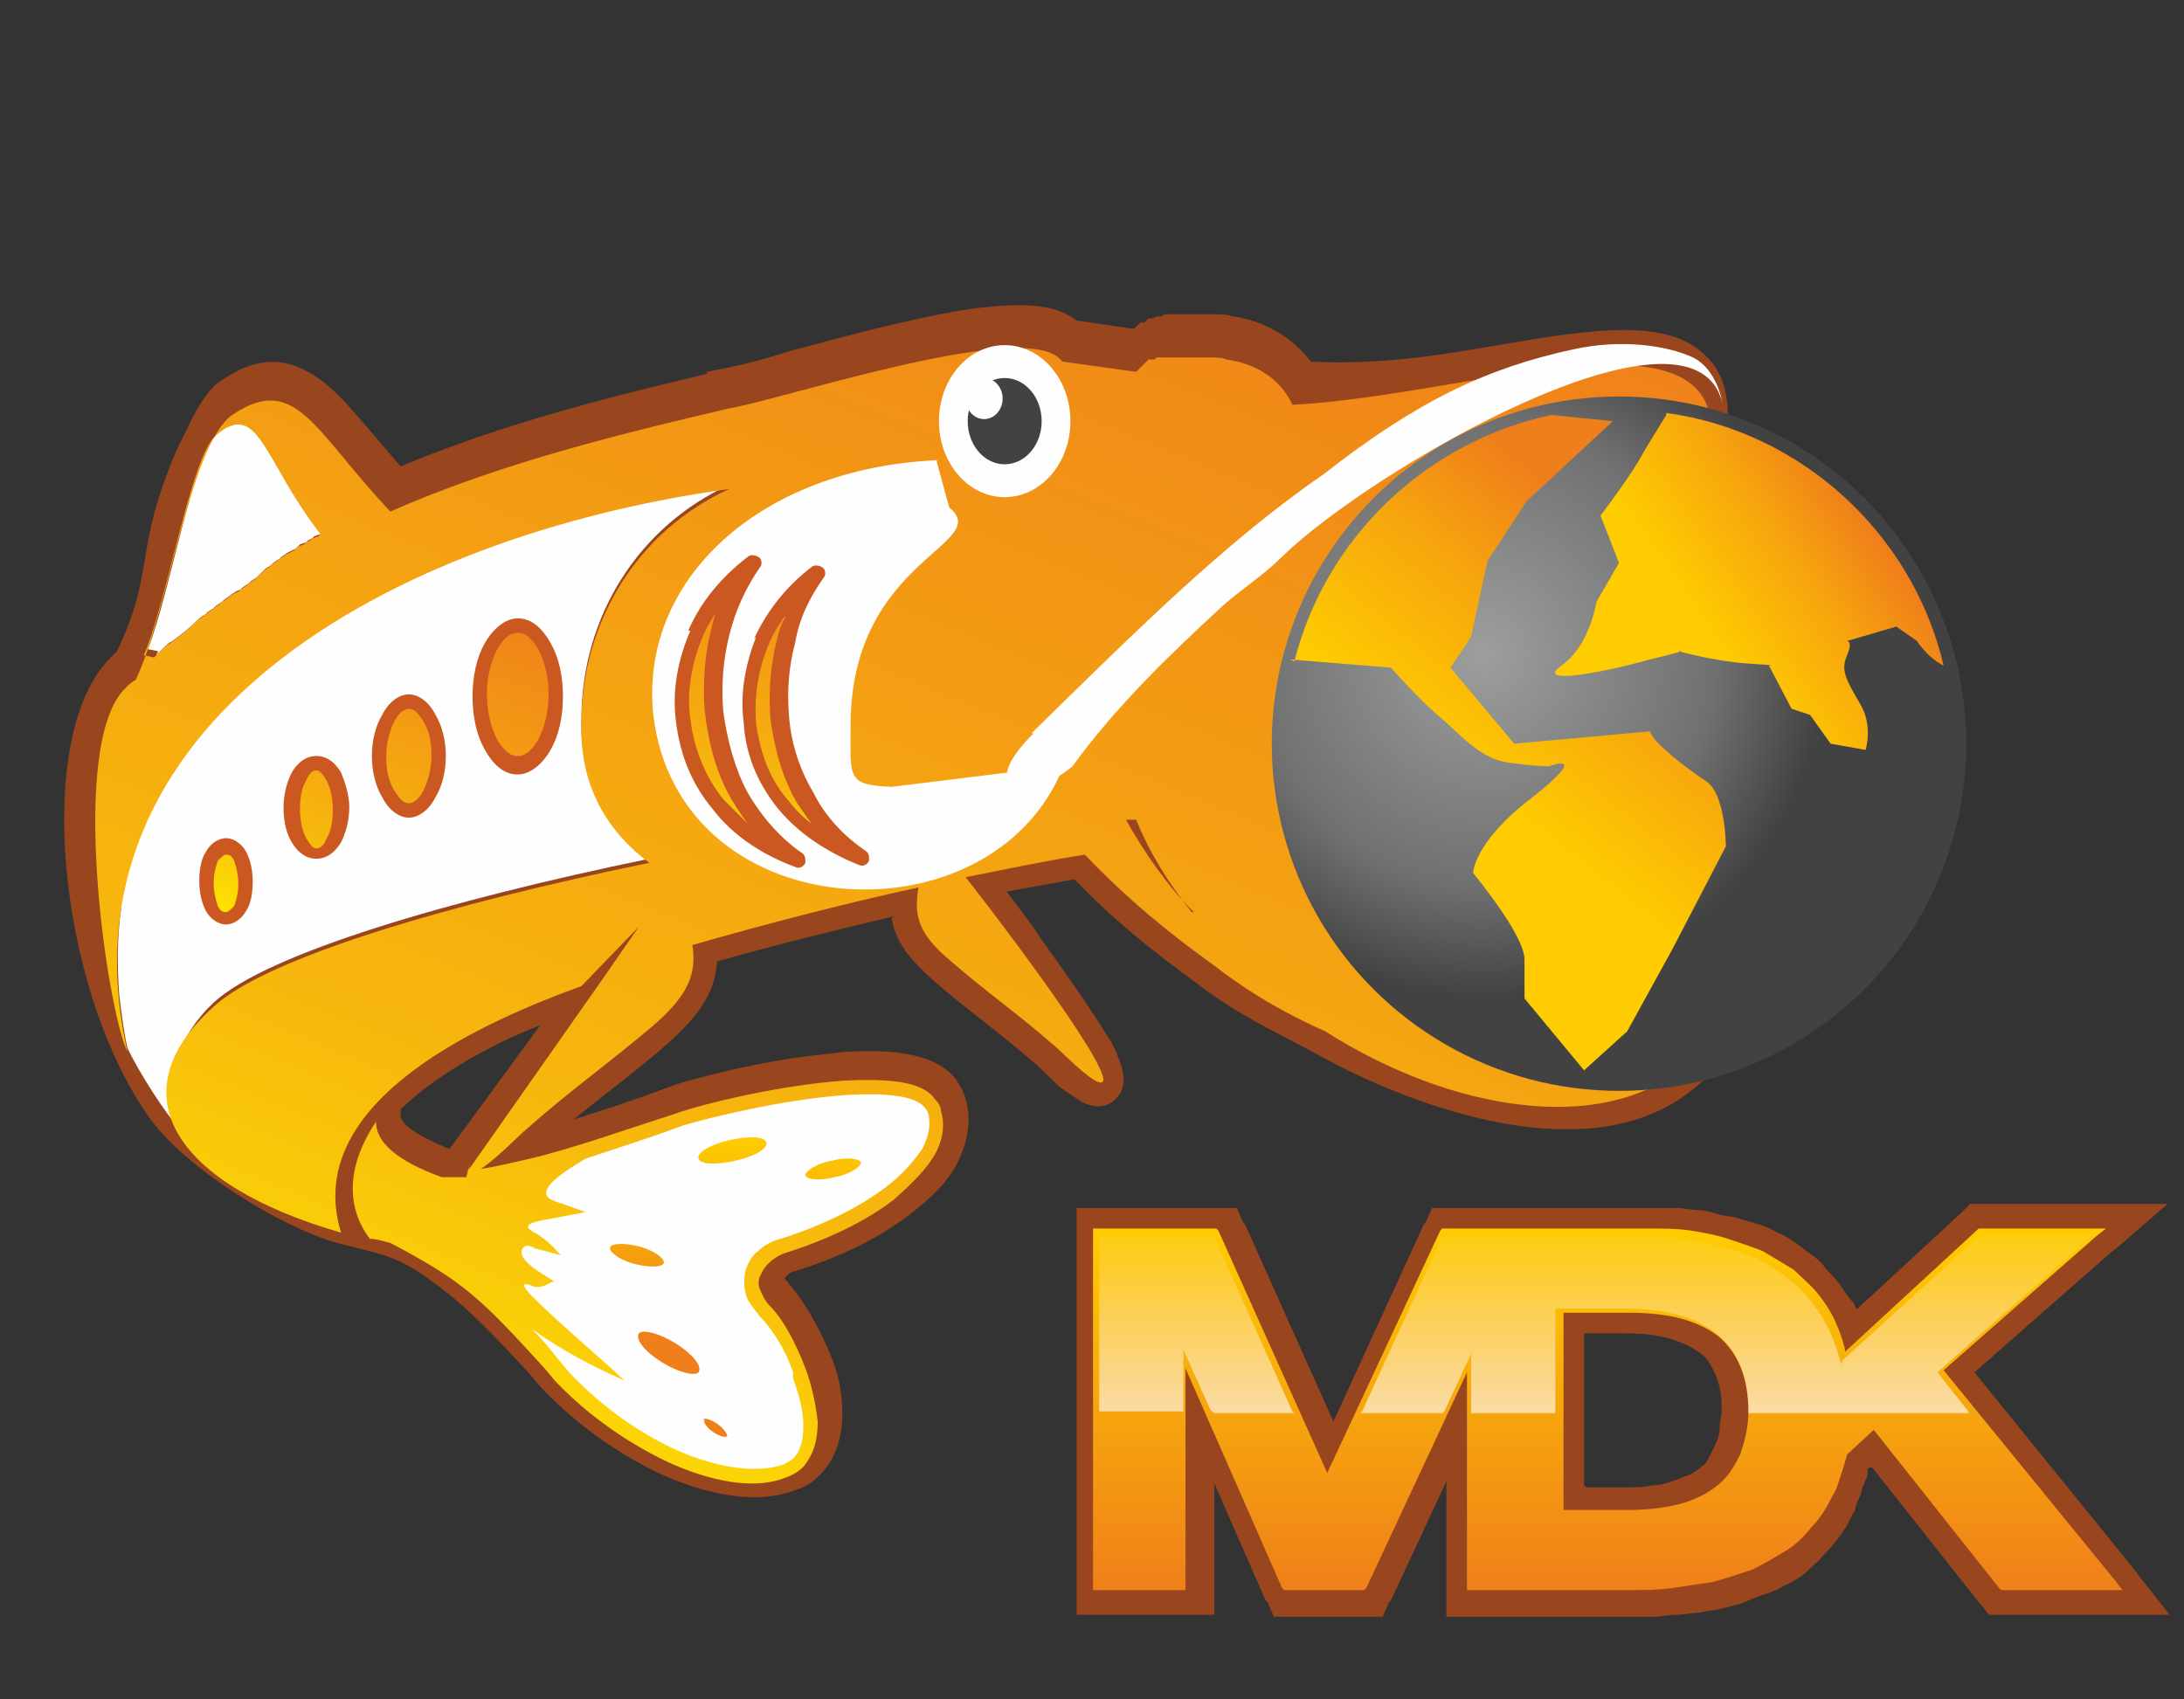
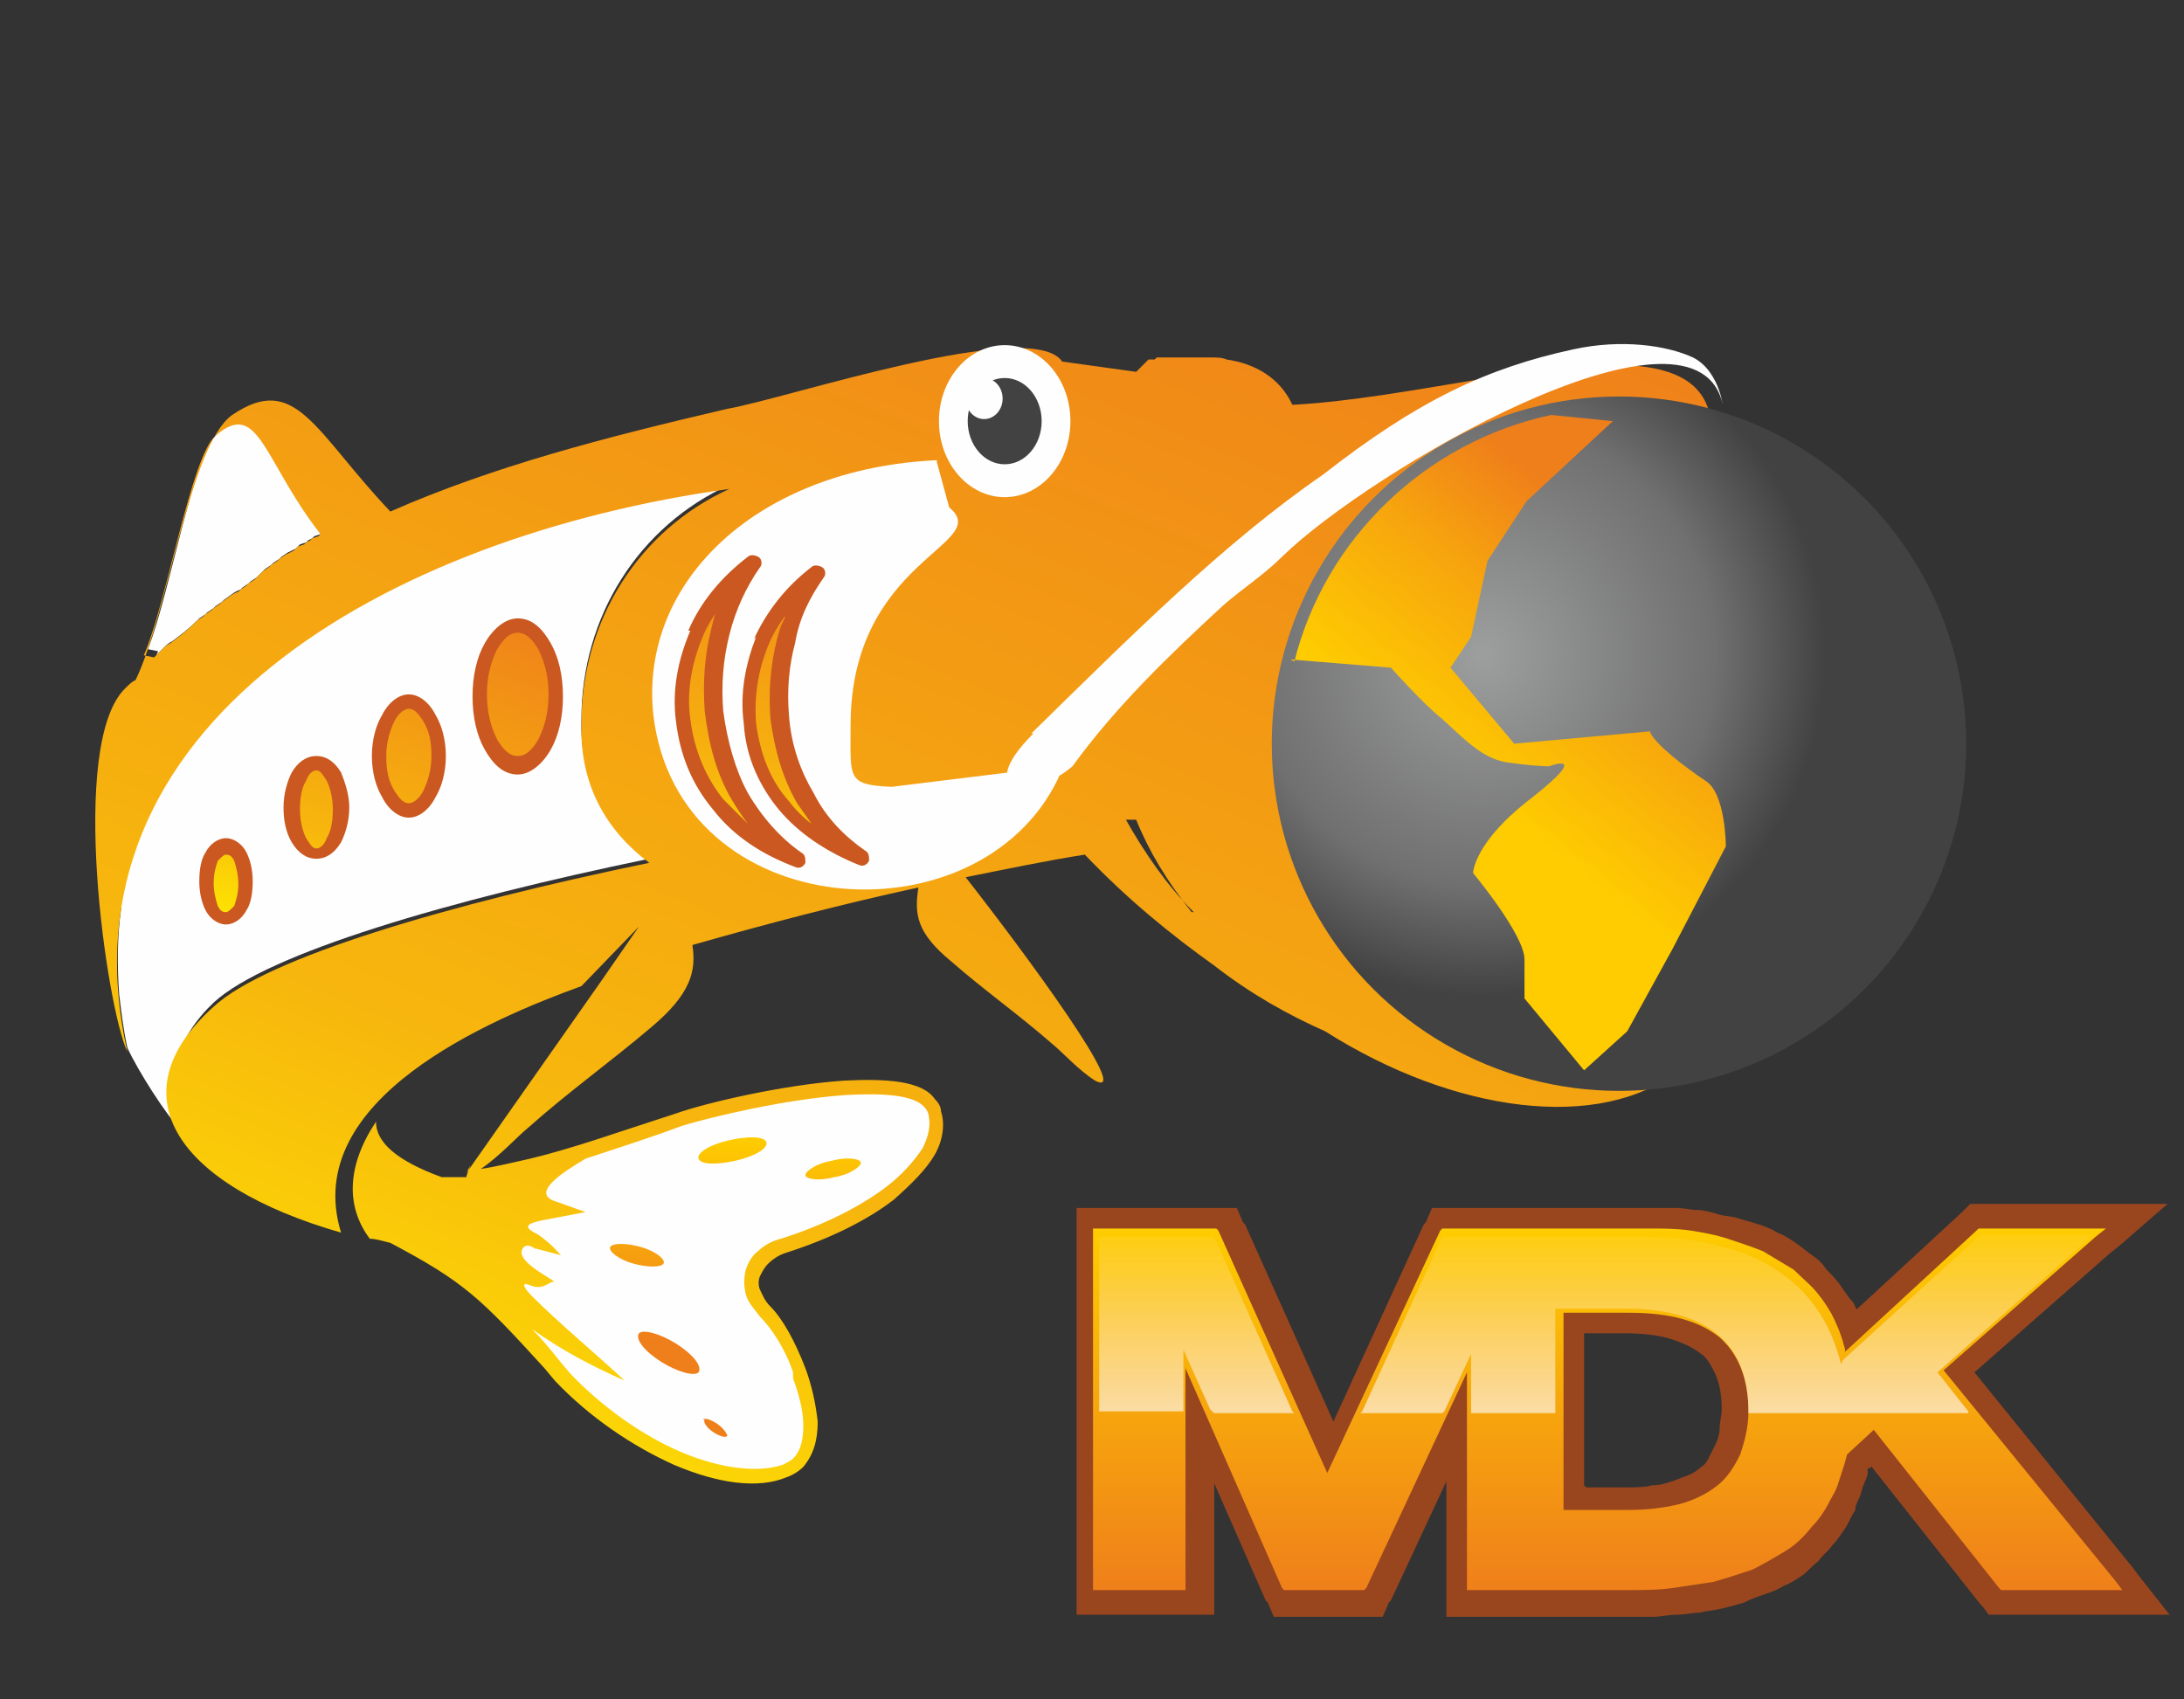
<svg xmlns="http://www.w3.org/2000/svg" xmlns:xlink="http://www.w3.org/1999/xlink" xml:space="preserve" width="1063px" height="827px" style="shape-rendering:geometricPrecision; text-rendering:geometricPrecision; image-rendering:optimizeQuality; fill-rule:evenodd; clip-rule:evenodd" viewBox="0 0 1063 827">
  <rect x="0" y="0" width="1063" height="827" fill="#333333" stroke="none" />
  <defs>
    <style type="text/css">  .fil1 {fill:#FEFEFE} .fil3 {fill:#434242} .fil0 {fill:#99461F} .fil12 {fill:#FEFEFE;fill-rule:nonzero} .fil6 {fill:#CA5820;fill-rule:nonzero} .fil10 {fill:#99461F;fill-rule:nonzero} .fil4 {fill:url(#id2)} .fil9 {fill:url(#id3)} .fil2 {fill:url(#id4)} .fil13 {fill:url(#id5)} .fil8 {fill:url(#id6)} .fil5 {fill:url(#id7)} .fil7 {fill:url(#id8)} .fil11 {fill:url(#id9);fill-rule:nonzero}  </style>
    <mask id="id0">
      <linearGradient id="id1" gradientUnits="userSpaceOnUse" x1="760" y1="743" x2="760" y2="592">
        <stop offset="0" style="stop-opacity:1; stop-color:white" />
        <stop offset="1" style="stop-opacity:0; stop-color:white" />
      </linearGradient>
      <rect style="fill:url(#id1)" x="534" y="600" width="487" height="88" />
    </mask>
    <linearGradient id="id2" gradientUnits="userSpaceOnUse" x1="358" y1="554" x2="358" y2="652">
      <stop offset="0" style="stop-opacity:1; stop-color:#FECC00" />
      <stop offset="1" style="stop-opacity:1; stop-color:#EF7F1A" />
    </linearGradient>
    <linearGradient id="id3" gradientUnits="userSpaceOnUse" x1="693" y1="364" x2="779" y2="257">
      <stop offset="0" style="stop-opacity:1; stop-color:#FECC00" />
      <stop offset="0.569" style="stop-opacity:1; stop-color:#F7A60D" />
      <stop offset="1" style="stop-opacity:1; stop-color:#EF7F1A" />
    </linearGradient>
    <linearGradient id="id4" gradientUnits="userSpaceOnUse" x1="600" y1="64" x2="288" y2="820">
      <stop offset="0" style="stop-opacity:1; stop-color:#EF7F1A" />
      <stop offset="0.678" style="stop-opacity:1; stop-color:#F7B60D" />
      <stop offset="1" style="stop-opacity:1; stop-color:#FFED00" />
    </linearGradient>
    <linearGradient id="id5" gradientUnits="userSpaceOnUse" xlink:href="#id4" x1="218" y1="280" x2="151" y2="473"> </linearGradient>
    <linearGradient id="id6" gradientUnits="userSpaceOnUse" xlink:href="#id3" x1="813" y1="283" x2="891" y2="229"> </linearGradient>
    <linearGradient id="id7" gradientUnits="userSpaceOnUse" xlink:href="#id4" x1="392" y1="248" x2="358" y2="445"> </linearGradient>
    <radialGradient id="id8" gradientUnits="userSpaceOnUse" gradientTransform="matrix(1.413 -0 -0 1.413 -297 -131)" cx="721" cy="318" r="118" fx="721" fy="318">
      <stop offset="0" style="stop-opacity:1; stop-color:#9D9E9E" />
      <stop offset="0.678" style="stop-opacity:1; stop-color:#707070" />
      <stop offset="1" style="stop-opacity:1; stop-color:#434242" />
    </radialGradient>
    <linearGradient id="id9" gradientUnits="userSpaceOnUse" xlink:href="#id2" x1="783" y1="598" x2="783" y2="775"> </linearGradient>
  </defs>
  <g id="Слой_x0020_1">
-     <path class="fil0" d="M435 446c-29,7 -58,14 -86,22 -1,17 -11,28 -24,40 -15,13 -31,25 -46,37 16,-5 31,-10 47,-16 8,-3 17,-5 25,-7 12,-3 23,-5 35,-7 8,-1 16,-2 25,-3 17,-1 43,-1 54,13 2,3 4,6 5,10 3,10 1,21 -4,31 -5,10 -14,18 -23,25 -17,13 -37,22 -57,28 -1,0 -2,1 -3,2 0,0 -1,1 -1,1 0,0 0,0 0,0 0,1 2,2 2,3 8,9 15,22 20,34 4,9 6,19 6,29 0,11 -3,22 -11,30 -3,3 -7,6 -11,7 -20,8 -44,2 -63,-6 -23,-10 -45,-26 -62,-44l-5 -6c-12,-13 -24,-26 -37,-37 -26,-21 -30,-20 -57,-27 -28,-8 -75,-37 -92,-62 -44,-63 -56,-186 -18,-223 1,-1 2,-2 3,-3 14,-30 11,-39 18,-67 4,-14 9,-28 16,-41 3,-7 10,-20 17,-24 9,-6 20,-11 32,-8 12,3 22,12 30,21 9,10 17,20 25,29 48,-20 98,-33 149,-45l0 -1 10 -2c10,-2 21,-5 30,-8 15,-4 30,-8 46,-12 18,-4 38,-9 56,-10 12,-1 28,-1 38,7l27 4 1 0 1 -1 0 0 1 -1 1 -1 0 0 1 0 1 0 1 -1 0 0 1 -1 0 0 1 0 1 0 2 -1 1 0 1 0 2 -1 1 0 0 0 1 0 1 0 1 0 1 0 0 0 1 0 1 0 1 0 1 0 2 0 1 0 0 0 1 0 1 0 1 0c1,0 2,0 3,0l0 0 1 0 1 0 1 0c1,0 1,0 2,0l1 0 1 0c3,0 5,0 8,1l0 0c15,2 29,10 38,22 17,1 35,0 52,-2 26,-3 52,-9 79,-12 19,-2 46,-4 61,11 12,11 12,28 10,43 -3,23 -15,49 -25,70 -6,13 -13,25 -21,36 -4,6 -8,12 -12,18 26,23 48,53 61,85 10,27 13,58 -1,84 -5,9 -11,16 -19,22 -24,19 -55,21 -84,17 -34,-5 -70,-19 -100,-36 -19,-10 -38,-19 -56,-33 -22,-16 -42,-32 -60,-51 -11,2 -22,4 -33,6 5,7 11,14 16,22 10,14 20,28 29,42 3,5 7,10 9,16 3,7 5,15 -1,21 -5,5 -12,4 -17,1 -3,-2 -6,-4 -9,-6 -5,-4 -9,-9 -14,-13 -16,-14 -33,-26 -49,-40 -11,-10 -18,-18 -20,-30zm-240 94l0 3c0,6 16,13 23,16 0,0 1,0 1,0l44 -60c-13,5 -25,11 -37,18 -10,6 -22,14 -31,23z" />
    <path class="fil1" d="M77 317l-1 2 1 -1 0 0 2 -2 1 -1 0 0c1,-1 2,-2 4,-3l0 0c4,-3 8,-6 12,-10l1 -1 3 -2 1 -1 3 -2 1 -1 0 0 3 -2 1 -1 0 0c3,-2 5,-4 8,-5l0 0 1 -1 3 -2 1 -1 3 -2 0 0 1 -1 2 -2 0 0 1 -1 0 0 3 -2 0 0 1 -1 3 -2 1 -1 0 0 3 -2 2 -1 2 -1 1 -1 1 -1 3 -1 0 0 1 -1 2 -1 0 0 1 -1 3 -1 0 0 1 -1c-28,-36 -30,-66 -51,-48 -12,10 -23,77 -34,105z" />
    <path class="fil1" d="M59 442c-2,14 -2,28 -1,42 1,8 2,17 4,26 5,11 19,33 26,40 -10,-23 -1,-46 16,-62 26,-24 115,-50 212,-70 -20,-15 -34,-37 -33,-68 0,-50 28,-94 72,-114 -141,20 -280,89 -297,206z" />
    <path class="fil1" d="M373 638c14,14 36,65 9,76 -27,10 -76,-10 -109,-46 -25,-27 -52,-58 -74,-64 25,-9 11,-15 11,-23 0,-8 -1,-6 -2,-8 23,5 71,-11 122,-28 22,-8 109,-26 123,-8 14,18 -13,52 -71,70 -12,4 -22,17 -8,32z" />
    <path class="fil2" d="M773 345c69,61 89,140 44,176 -38,30 -109,21 -172,-19 -18,-8 -36,-18 -54,-32 -21,-15 -42,-32 -63,-54 -19,3 -38,7 -58,11 29,37 82,109 63,99 -8,-5 -16,-14 -21,-18 -16,-14 -33,-26 -49,-40 -17,-14 -18,-23 -16,-36 -37,8 -75,18 -110,28 2,13 -1,24 -20,40 -20,17 -41,32 -60,49 -5,4 -14,14 -23,20 7,-1 15,-3 24,-5 21,-5 46,-14 71,-22 14,-5 52,-14 82,-16 20,-1 38,0 44,9 2,2 3,4 3,6 2,6 1,14 -3,21 -4,7 -11,14 -20,22 -13,10 -31,19 -53,26 -3,1 -6,3 -8,5 -2,2 -3,4 -4,6 -1,2 -1,5 0,7 1,2 2,5 5,8 6,6 12,17 17,30 3,8 5,17 6,26 0,9 -2,16 -7,22 -2,2 -5,4 -8,5 -14,6 -34,3 -55,-6 -20,-9 -41,-23 -58,-41l-5 -6c-31,-34 -39,-42 -75,-61 -4,-1 -7,-2 -10,-2 -12,-16 -11,-36 3,-57 0,10 10,19 32,27 4,0 8,0 12,0 0,-1 1,-3 2,-6l-2 4 66 -94 18 -26 -28 29c-44,16 -137,55 -117,120 -80,-23 -110,-67 -62,-110 26,-24 115,-50 212,-70 -20,-15 -34,-37 -33,-68 0,-50 28,-94 72,-114 -166,23 -329,115 -293,274 -10,-21 -29,-150 -1,-177 2,-2 3,-3 5,-4 16,-33 26,-114 47,-129 31,-21 40,8 77,47 50,-22 104,-36 164,-50l0 0c29,-5 148,-45 163,-23l36 5c0,0 1,-1 1,-1l0 0 1 -1 0 0 1 -1 0 0 1 -1 0 0 1 -1 0 0 0 0 1 -1 0 0 1 0 1 0 1 0 0 0 0 0 0 0 1 -1 0 0 1 0 1 0 0 0 1 0 0 0 0 0 1 0 0 0 1 0 0 0 0 0 1 0 0 0 1 0 1 0 1 0 1 0 0 0 0 0 1 0 0 0 1 0 1 0 0 0 1 0 1 0 0 0 1 0 0 0 1 0 1 0 0 0 1 0 0 0c1,0 2,0 3,0l0 0 1 0 0 0 1 0 0 0c1,0 1,0 2,0l0 0 1 0 0 0c2,0 5,0 7,1l0 0c14,2 26,9 32,22l1 0c108,-6 272,-76 172,93 -10,27 -29,47 -38,61 2,1 3,3 5,4zm-523 -40c10,0 18,15 18,34 0,19 -8,34 -18,34 -10,0 -18,-15 -18,-34 0,-19 8,-34 18,-34zm-53 37c8,0 14,12 14,26 0,14 -6,26 -14,26 -8,0 -14,-12 -14,-26 0,-14 6,-26 14,-26zm-45 30c7,0 12,10 12,22 0,12 -5,22 -12,22 -7,0 -12,-10 -12,-22 0,-12 5,-22 12,-22zm-43 40c5,0 10,8 10,18 0,10 -4,18 -10,18 -5,0 -10,-8 -10,-18 0,-10 4,-18 10,-18zm277 256c-4,-12 -11,-22 -16,-27 -3,-4 -6,-7 -7,-11 -1,-4 -1,-8 0,-12 1,-3 3,-7 6,-9 3,-3 7,-5 11,-6 22,-7 39,-16 51,-25 8,-6 14,-13 18,-19 3,-6 4,-11 3,-16 0,-1 -1,-3 -2,-4 -5,-6 -20,-7 -38,-6 -30,2 -67,11 -80,15 -16,6 -32,11 -47,16 -10,6 -28,17 -14,21l14 5 -21 4c-10,2 -8,4 -2,7 7,5 9,8 11,10l-15 -4 3 1c-3,-2 -5,-2 -6,-1 -6,6 13,15 15,17 -2,-1 -5,4 -11,2 -7,-3 -3,2 0,5 13,13 31,28 45,41 -16,-7 -31,-15 -45,-25 5,5 9,10 13,15l5 6c16,17 36,31 55,39 19,8 37,10 49,6 2,-1 4,-2 5,-3 4,-4 5,-10 5,-16 0,-7 -2,-15 -5,-23zm194 -224c-12,-15 -21,-30 -27,-45 -2,0 -4,0 -5,0 9,16 20,32 33,45zm-505 -124l1 -1 0 0 2 -2 1 -1 0 0c1,-1 2,-2 4,-3l0 0c4,-3 8,-6 12,-10l1 -1 3 -2 1 -1 3 -2 1 -1 0 0 3 -2 1 -1 0 0c3,-2 5,-4 8,-5l0 0 1 -1 3 -2 1 -1 3 -2 0 0 1 -1 2 -2 0 0 1 -1 0 0 3 -2 0 0 1 -1 3 -2 1 -1 0 0 3 -2 2 -1 2 -1 1 -1 1 -1 3 -1 0 0 1 -1 2 -1 0 0 1 -1 3 -1 0 0 1 -1c-28,-36 -30,-66 -51,-48 -12,10 -24,82 -35,107z" />
    <path class="fil1" d="M456 224c-87,4 -145,59 -138,124 12,102 158,112 197,31 3,-7 4,-13 4,-18 -6,6 -13,4 -20,14l-65 8c-22,-1 -20,-4 -20,-30 0,-81 70,-88 48,-106l-6 -22z" />
    <ellipse class="fil1" cx="489" cy="205" rx="32" ry="37" />
    <ellipse class="fil3" cx="489" cy="205" rx="18" ry="21" />
    <ellipse class="fil1" cx="479" cy="194" rx="9" ry="10" />
    <path class="fil1" d="M502 357c49,-48 94,-93 142,-126 46,-36 80,-52 122,-61 23,-5 45,-2 58,4 14,7 15,28 14,21 -16,-56 -171,34 -214,76 -9,9 -20,16 -29,24 -26,24 -52,49 -73,78 -20,17 -49,14 -19,-16z" />
    <path class="fil4" d="M340 564c-1,-3 6,-7 15,-9 9,-2 17,-2 18,1 1,3 -6,7 -15,9 -9,2 -17,2 -18,-1zm-29 85c2,-2 10,0 18,5 8,5 13,11 11,14 -2,2 -10,0 -18,-5 -8,-5 -13,-11 -11,-14zm-14 -42c1,-2 8,-2 15,0 7,2 12,6 11,8 -1,2 -8,2 -15,0 -7,-2 -12,-6 -11,-8zm95 -35c0,-2 6,-6 13,-7 7,-2 14,-1 14,1 0,2 -6,6 -13,7 -7,2 -14,1 -14,-1zm-50 119c1,-1 4,0 7,2 3,2 5,5 5,6 -1,1 -4,0 -7,-2 -3,-2 -5,-5 -4,-6z" />
    <path class="fil5" d="M366 274c-25,19 -38,47 -34,76 4,34 27,57 56,68 -21,-15 -37,-39 -40,-72 -3,-27 4,-52 18,-73zm31 5c-24,19 -36,45 -33,74 4,33 26,55 54,66 -20,-14 -35,-38 -39,-69 -3,-26 4,-50 18,-70z" />
    <path class="fil6" d="M351 295c-4,5 -7,10 -9,15 -5,12 -8,26 -6,40 2,16 8,29 16,39 4,4 8,8 12,12 -3,-4 -5,-7 -8,-12 -7,-12 -11,-26 -13,-43 -1,-14 0,-27 3,-39 1,-4 2,-9 4,-13zm-16 12c6,-14 16,-26 29,-36 1,-1 3,-1 5,0 2,1 2,4 1,5 -7,10 -12,21 -15,33 -3,12 -4,24 -3,37 2,15 6,29 12,40 7,12 16,22 26,29 2,1 2,3 2,5 -1,2 -3,3 -5,2 -16,-6 -30,-15 -40,-28 -10,-12 -16,-26 -18,-43 -2,-15 1,-30 7,-44zm47 -7c-3,4 -6,9 -8,14 -5,12 -7,25 -6,38 2,15 7,28 16,38 3,4 7,8 11,11 -2,-3 -5,-7 -7,-10 -7,-12 -11,-26 -13,-41 -1,-13 0,-26 3,-38 1,-4 2,-8 4,-11zm-15 11c6,-13 15,-25 28,-35 1,-1 3,-1 5,0 2,1 2,4 1,5 -7,10 -12,20 -14,32 -3,11 -4,23 -3,35 1,15 6,28 12,38 6,12 15,21 25,28 2,1 2,3 2,5 -1,2 -3,3 -5,2 -15,-6 -29,-15 -39,-27 -9,-11 -16,-25 -17,-42 -2,-15 1,-29 6,-42z" />
    <circle class="fil7" cx="788" cy="362" r="169" />
-     <path class="fil8" d="M811 201c66,9 120,59 135,123 -8,-4 -13,-12 -13,-12l-10 -7 -24 7c0,0 3,0 0,7 -3,7 -1,11 6,23 7,11 3,23 3,23l-17 -3 -10 -14 -9 -3 -11 -21c0,0 6,0 -10,-1 -16,-1 -34,-6 -34,-6 0,0 7,-1 -14,4 -21,6 -57,13 -43,3 14,-10 17,-31 17,-31l11 -19 -9 -23c0,0 16,-21 21,-31l11 -18z" />
    <path class="fil9" d="M630 322c15,-60 64,-107 125,-120l30 3 -42 39 -19 29 -8 37 -10 15 31 37 66 -6c2,6 18,18 27,24 10,6 10,32 10,32l-26 50 -22 40 -21 19 -29 -35c0,0 0,-6 0,-19 0,-12 -25,-42 -25,-42 0,0 0,-15 29,-37 29,-23 8,-15 8,-15 0,0 -8,0 -21,-2 -12,-2 -21,-12 -31,-21 -10,-8 -25,-25 -25,-25l-49 -4z" />
    <path class="fil10" d="M903 638l52 -48 1 -1 3 -3 4 0 1 0 55 0 6 0 30 0 -23 20 -5 4 -66 58 77 95 3 4 15 19 -24 0 -5 0 -53 0 -1 0 -5 0 -3 -4 -1 -1 0 0 -53 -67 -2 1c0,1 0,1 0,2 0,2 -1,3 -2,6 -1,2 -1,4 -2,6l0 0c-1,2 -2,4 -2,6 -2,3 -3,6 -5,9 -2,3 -4,6 -6,8 -2,3 -5,5 -7,8l0 0c-3,2 -5,5 -8,7 -3,2 -6,4 -9,5 -3,2 -6,3 -9,4 -3,1 -6,2 -10,4 -3,1 -7,2 -11,3 -4,1 -7,1 -11,2 -3,0 -7,1 -11,1 -4,0 -8,1 -11,1 -4,0 -8,0 -12,0l-35 0 -24 0 -17 0 -2 0 -11 0 0 -11 0 -2 0 -53 -27 58 -1 1 -3 7 -7 0 -1 0 -36 0 -2 0 -7 0 -3 -7 -1 -1 -25 -57 0 51 0 2 0 11 -11 0 -2 0 -41 0 -2 0 -11 0 0 -11 0 -2 0 -172 0 -2 0 -11 11 0 2 0 56 0 2 0 7 0 3 7 1 1 0 0 43 96 44 -96 1 -1 3 -7 7 0 1 0 31 0 24 0 45 0c3,0 7,0 11,0 4,0 7,1 10,1 3,0 7,1 10,2 3,1 7,1 10,2 3,1 7,2 10,3 3,1 6,2 9,4 3,1 6,3 9,5 3,2 5,4 8,6 3,2 5,4 7,7 2,2 5,5 7,8 2,3 4,6 6,8 1,2 2,4 3,6zm65 -28l-62 56 -14 12 -5 -18c0,0 0,0 -1,-2l0 0c0,-1 0,-2 -1,-2l0 0 0 0c0,-1 -1,-2 -1,-3 0,-1 -1,-2 -1,-3 -1,-2 -2,-5 -4,-7 -1,-2 -3,-4 -4,-6 -1,-2 -3,-4 -5,-5 -2,-2 -4,-3 -5,-5 -2,-1 -4,-3 -6,-4 -2,-1 -4,-2 -6,-4 -2,-1 -5,-2 -7,-3 -3,-1 -5,-2 -8,-2 -3,-1 -5,-1 -8,-2 -3,-1 -6,-1 -9,-1 -3,0 -6,-1 -9,-1 -3,0 -6,0 -9,0l-45 0 -24 0 -25 0 -52 113 -10 23 -10 -23 -51 -113 -41 0 0 154 23 0 0 -97 0 -54 22 50 44 101 24 0 46 -100 22 -47 0 52 0 95 8 0 24 0 35 0c4,0 8,0 11,0 4,0 7,0 10,-1 3,0 6,-1 10,-1 3,-1 7,-1 9,-2 3,-1 6,-1 9,-2 3,-1 5,-2 8,-3 2,-1 5,-2 7,-3 2,-1 5,-3 7,-4 2,-2 4,-3 6,-5l0 0c2,-2 4,-3 5,-5 2,-2 3,-4 5,-6 1,-2 3,-4 4,-7 1,-1 1,-3 2,-4l0 0c1,-1 1,-3 2,-4 0,-1 1,-3 1,-4 0,-2 1,-3 1,-5l1 -4 3 -3 13 -12 9 -8 7 9 58 73 29 0 -72 -89 -7 -8 8 -7 56 -49 -28 0zm-196 114l20 0c4,0 9,0 12,-1 4,0 7,-1 10,-2 3,-1 5,-2 8,-3 2,-1 4,-2 6,-4 2,-1 3,-3 4,-5 1,-2 2,-4 3,-6 1,-2 2,-5 2,-8 0,-3 1,-6 1,-9 0,-7 -1,-12 -3,-17 -2,-4 -4,-8 -7,-10 -4,-3 -8,-5 -14,-7 -6,-2 -14,-3 -23,-3l-20 0 0 74zm20 23l-32 0 -11 0 0 -11 0 -97 0 -11 11 0 32 0c11,0 20,1 29,3 9,2 16,6 22,11 6,5 11,12 14,19 3,7 4,16 4,25 0,5 0,9 -1,13 -1,4 -2,8 -3,12 -1,4 -3,7 -6,11 -2,3 -5,6 -8,9 -3,3 -6,5 -10,7 -4,2 -8,4 -12,5 -4,1 -9,2 -14,3 -5,1 -10,1 -15,1z" />
    <path class="fil11" d="M898 658l64 -59 1 -1 1 0 55 0 6 0 -5 4 -74 65 84 103 3 4 -5 0 -53 0 -1 0 -1 -1 -61 -77 -13 12c-1,4 -2,7 -3,10 -1,3 -2,7 -4,10 -3,6 -6,11 -10,15 -4,5 -8,9 -13,12 -5,3 -10,6 -16,9 -6,2 -12,4 -19,6 -7,1 -13,2 -20,3 -7,1 -14,1 -22,1l-35 0 -24 0 -17 0 -2 0 0 -2 0 -104 -49 105 -1 1 -1 0 -36 0 -2 0 -1 -1 -47 -107 0 106 0 2 -2 0 -41 0 -2 0 0 -2 0 -172 0 -2 2 0 56 0 2 0 1 1 53 118 55 -118 1 -1 1 0 31 0 24 0 45 0c7,0 13,0 20,1 6,1 12,2 18,4 6,2 12,4 17,6 5,3 10,6 15,9 4,4 9,8 12,12 4,5 7,10 9,15 1,2 2,5 3,8l0 0c0,1 1,3 1,4zm-138 77l32 0c10,0 18,-1 26,-3 7,-2 13,-5 18,-9 5,-4 8,-9 11,-15 2,-6 4,-13 4,-21 0,-16 -5,-28 -14,-36 -10,-8 -24,-12 -44,-12l-32 0 0 97z" />
    <path class="fil12" style="mask:url(#id0)" d="M590 687l-1 -1 -13 -29 0 29 0 1 -41 0 0 -1 0 -84 56 0 38 85 1 1 -39 0zm307 -25l67 -61 55 0 -76 67 15 19 0 1 -107 0 0 -1 0 0c0,-33 -20,-50 -60,-50l-34 0 0 50 0 1 -41 0 0 -1 0 -28 -13 28 -1 1 -40 0 1 -1 39 -85 31 0 24 0 45 0c13,0 26,2 37,5 12,3 22,8 31,15 9,7 16,16 21,27 2,5 4,10 5,15z" />
    <path class="fil13" d="M110 412c5,0 10,8 10,18 0,10 -4,18 -10,18 -5,0 -10,-8 -10,-18 0,-10 4,-18 10,-18zm43 -40c7,0 12,10 12,22 0,12 -5,22 -12,22 -7,0 -12,-10 -12,-22 0,-12 5,-22 12,-22zm45 -30c8,0 14,12 14,26 0,14 -6,26 -14,26 -8,0 -14,-12 -14,-26 0,-14 6,-26 14,-26zm53 -37c10,0 18,15 18,34 0,19 -8,34 -18,34 -10,0 -18,-15 -18,-34 0,-19 8,-34 18,-34z" />
    <path class="fil6" d="M110 408c4,0 8,3 10,7 2,4 3,9 3,14 0,6 -1,11 -3,14 -2,4 -6,7 -10,7 -4,0 -8,-3 -10,-7 -2,-4 -3,-9 -3,-14 0,-6 1,-11 3,-14 2,-4 6,-7 10,-7zm4 11c-1,-2 -2,-3 -4,-3 -1,0 -2,1 -4,3 -1,3 -2,6 -2,11 0,4 1,8 2,11 1,2 2,3 4,3 1,0 2,-1 4,-3 1,-3 2,-6 2,-11 0,-4 -1,-8 -2,-11zm40 -51c5,0 9,3 12,8 2,5 4,11 4,17 0,7 -2,13 -4,17 -3,5 -7,8 -12,8 -5,0 -9,-3 -12,-8 -3,-5 -4,-11 -4,-17 0,-7 2,-13 4,-17 3,-5 7,-8 12,-8zm5 12c-2,-3 -3,-5 -5,-5 -2,0 -4,2 -5,5 -2,3 -3,8 -3,14 0,5 1,10 3,14 2,3 3,5 5,5 2,0 4,-2 5,-5 2,-3 3,-8 3,-14 0,-5 -1,-10 -3,-14zm40 -42c5,0 10,4 13,10 3,5 5,12 5,20 0,8 -2,15 -5,20 -3,6 -8,10 -13,10 -5,0 -10,-4 -13,-10 -3,-5 -5,-12 -5,-20 0,-8 2,-15 5,-20 3,-6 8,-10 13,-10zm7 13c-2,-3 -4,-6 -7,-6 -2,0 -5,2 -7,6 -2,4 -4,10 -4,17 0,7 1,12 4,17 2,3 4,6 7,6 2,0 5,-2 7,-6 2,-4 4,-10 4,-17 0,-7 -1,-12 -4,-17zm46 -50c7,0 12,5 16,12 4,7 6,16 6,26 0,10 -2,19 -6,26 -4,7 -10,12 -16,12 -7,0 -12,-5 -16,-12 -4,-7 -6,-16 -6,-26 0,-10 2,-19 6,-26 4,-7 10,-12 16,-12zm10 15c-3,-5 -6,-8 -10,-8 -4,0 -7,3 -10,8 -3,6 -5,13 -5,22 0,9 2,16 5,22 3,5 6,8 10,8 4,0 7,-3 10,-8 3,-6 5,-13 5,-22 0,-9 -2,-16 -5,-22z" />
  </g>
</svg>